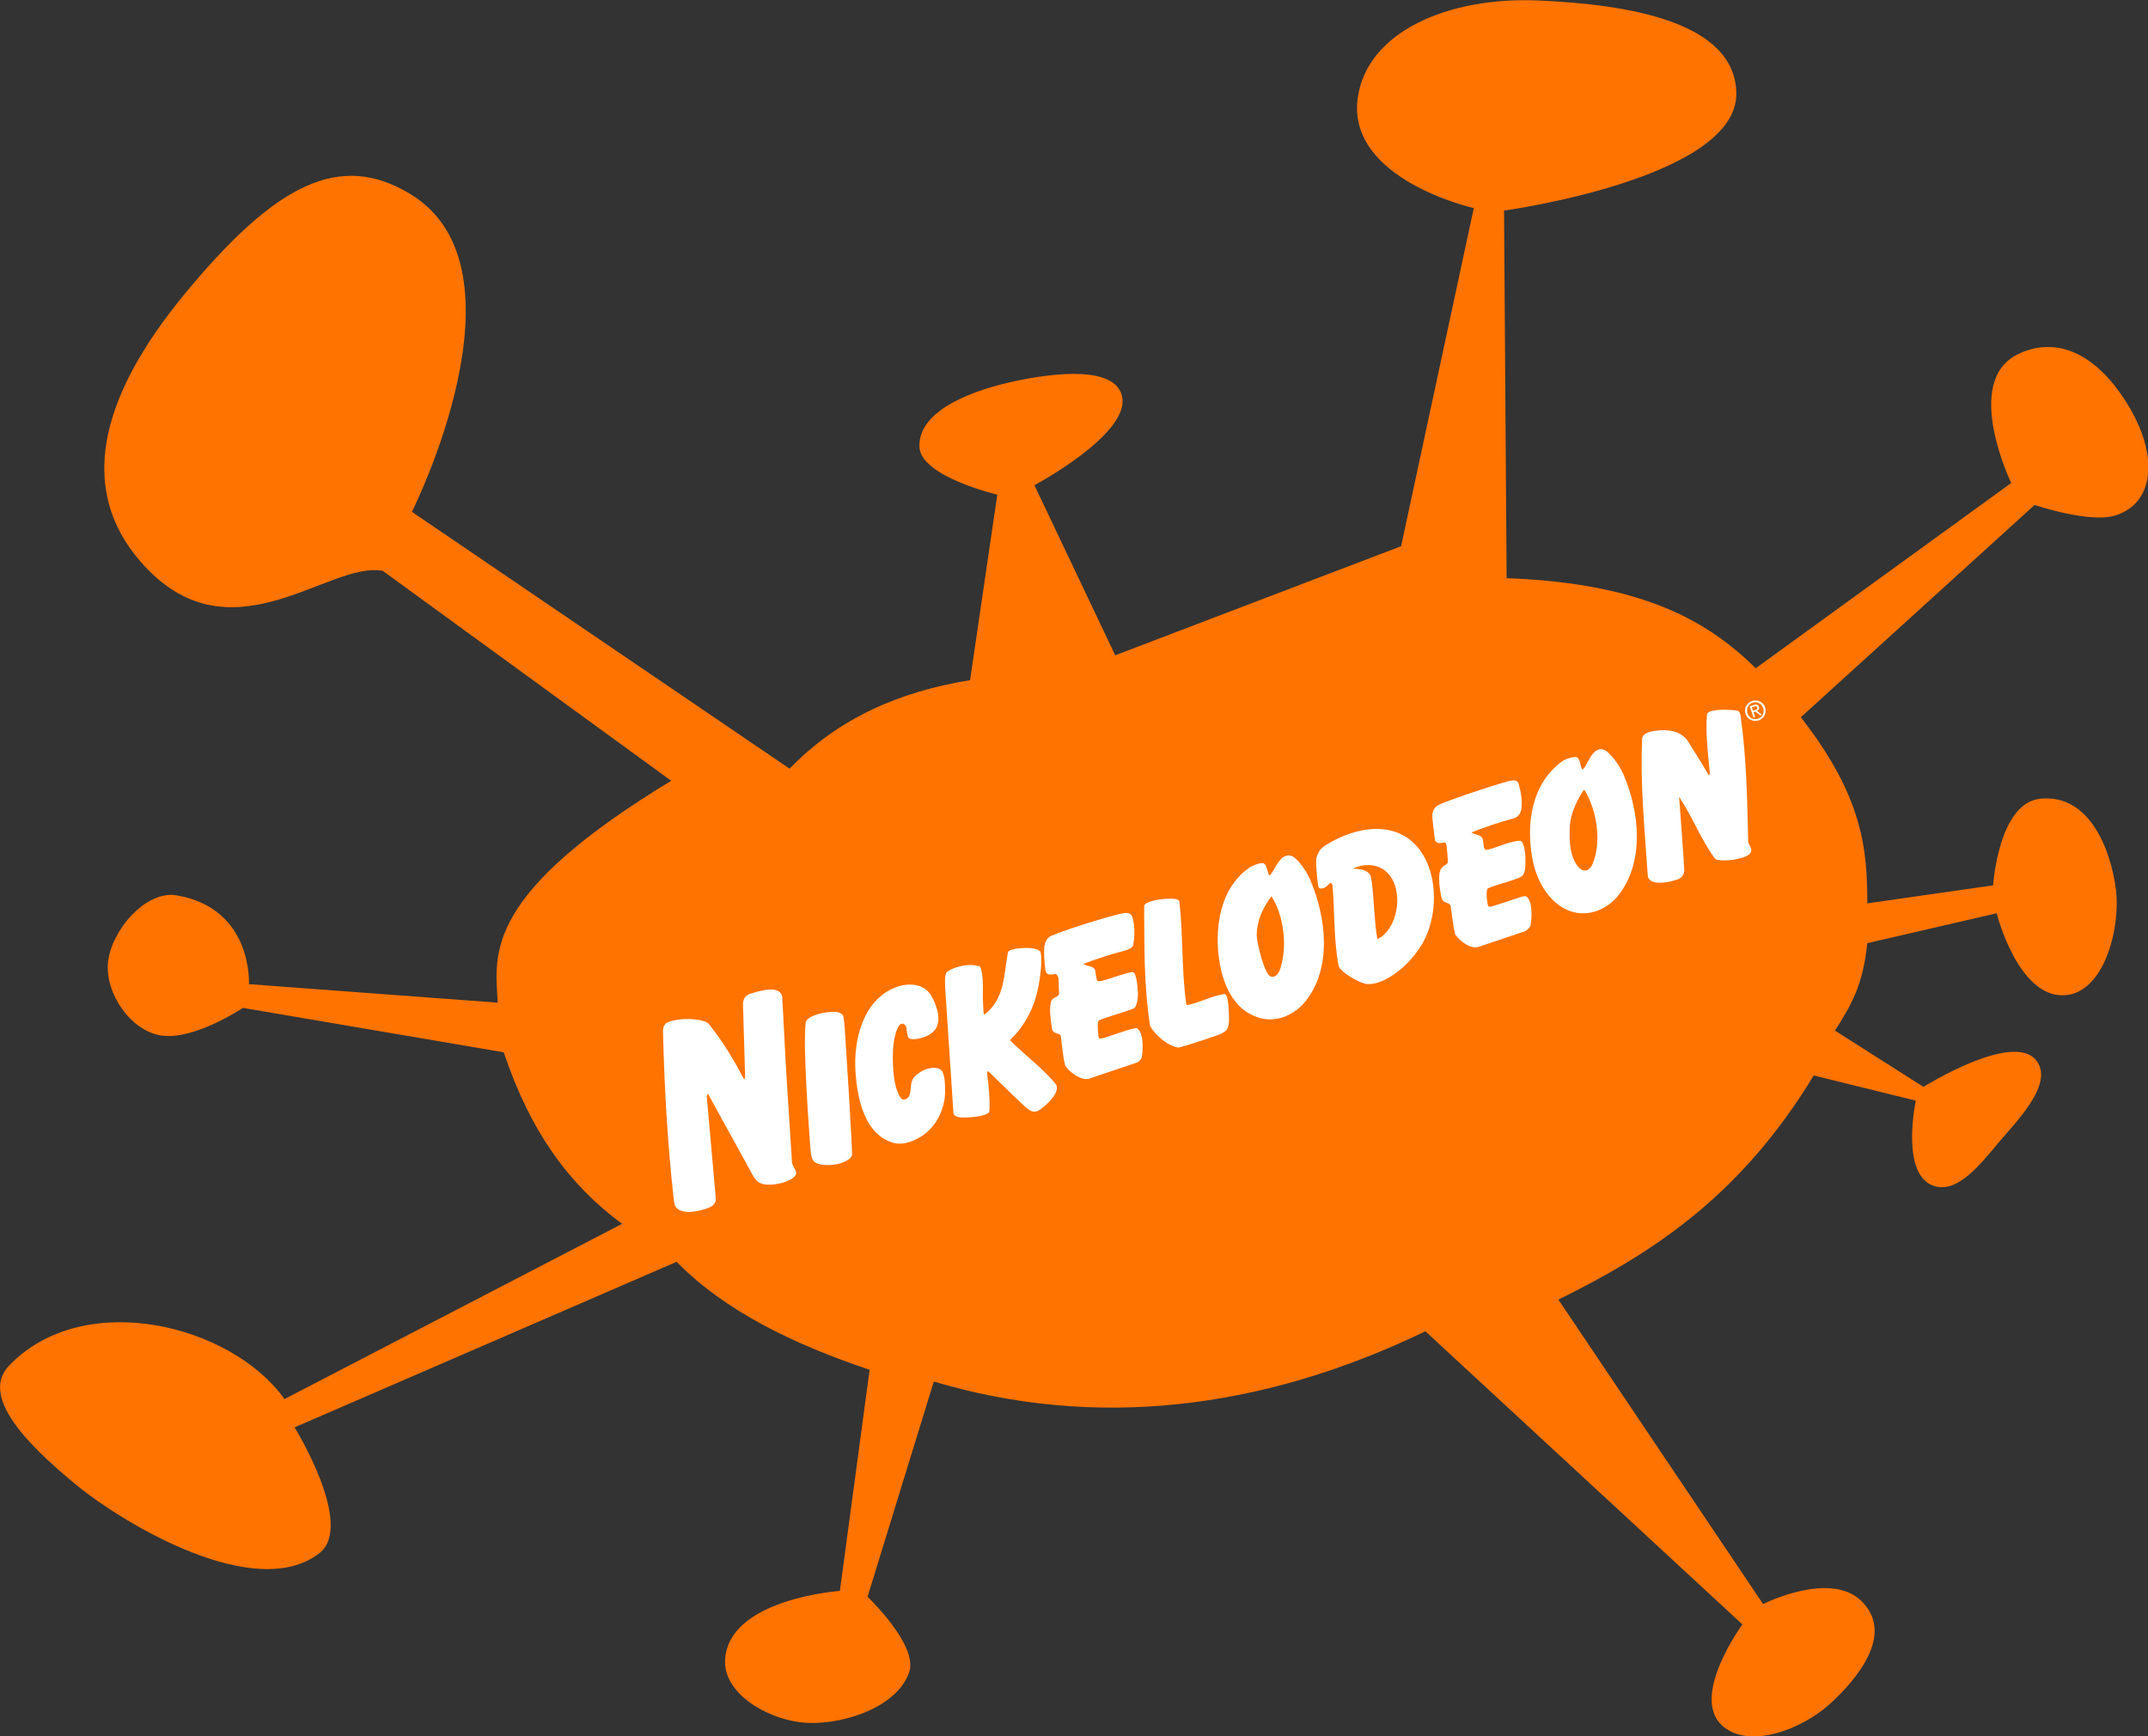
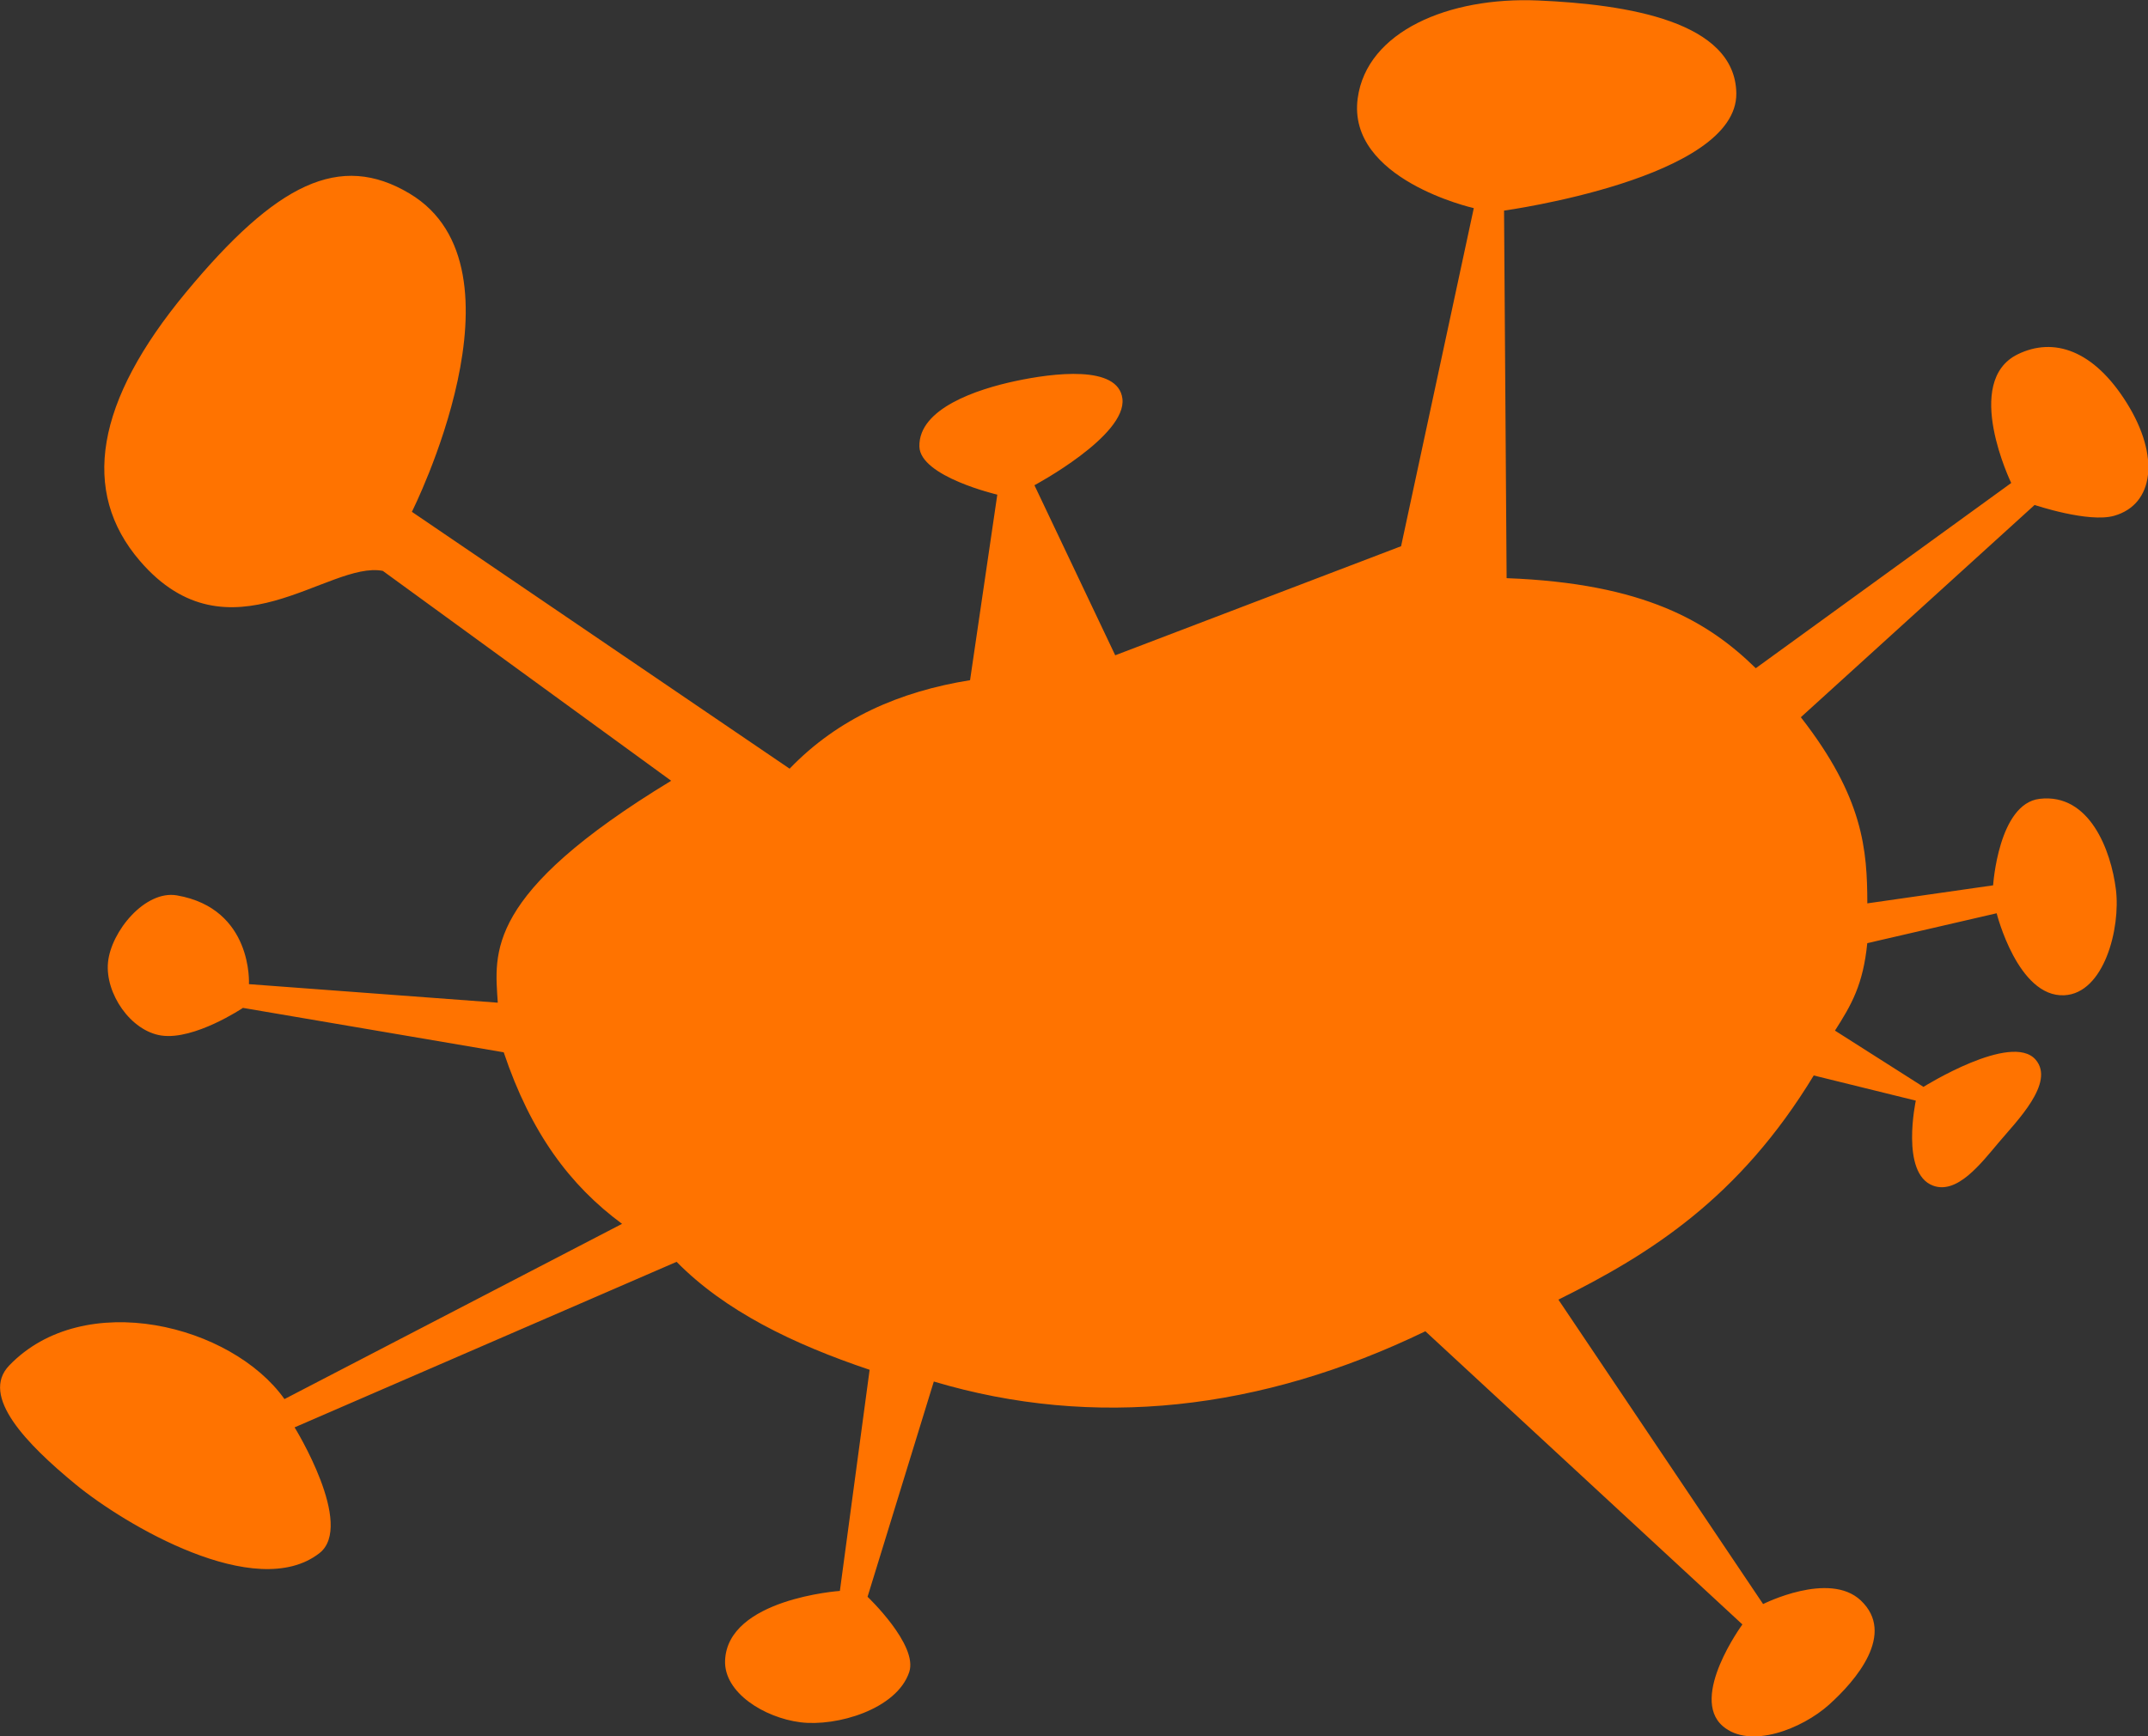
<svg xmlns="http://www.w3.org/2000/svg" xmlns:ns1="http://www.inkscape.org/namespaces/inkscape" xmlns:ns2="http://sodipodi.sourceforge.net/DTD/sodipodi-0.dtd" xmlns:xlink="http://www.w3.org/1999/xlink" width="1000" height="808.404" viewBox="0 0 264.583 213.89" version="1.1" id="svg8" ns1:version="1.0.2-2 (e86c870879, 2021-01-15)" ns2:docname="Nickelodeon_1998_Windbag.svg" ns1:export-filename="C:\Users\tjdru\OneDrive\Pictures\Logos\TV\nickelodeonlogo1998windbag.png" ns1:export-xdpi="214.12949" ns1:export-ydpi="214.12949">
  <rect x="0" y="0" width="264.583" height="213.89" fill="#333333" stroke="none" />
  <defs id="defs2">
    <linearGradient id="path88_1_" gradientUnits="userSpaceOnUse" x1="-262.966" y1="685.878" x2="939.855" y2="685.878" gradientTransform="matrix(0.22,0,0,-0.22,57.846,338.858)">
      <stop offset="0" style="stop-color:#000000" id="stop10" />
      <stop offset="1" style="stop-color:#000000;stop-opacity:0" id="stop12" />
    </linearGradient>
    <ns2:namedview showgrid="false" ns1:cy="556.7891" ns1:cx="372.56021" ns1:zoom="0.4186625" borderopacity="1.0" bordercolor="#666666" pagecolor="#ffffff" id="base-2" ns1:window-maximized="1" ns1:window-y="-8" ns1:window-x="-8" ns1:window-height="1017" ns1:window-width="1920" ns1:pageshadow="2" ns1:current-layer="layer1" ns1:document-units="mm" ns1:pageopacity="0.0" />
    <clipPath id="SVGID_2_">
      <use xlink:href="#SVGID_1_" overflow="visible" id="use689" style="overflow:visible" x="0" y="0" width="100%" height="100%" />
    </clipPath>
-     <path id="SVGID_1_" d="m 257.791,121.814 c 0.857,0.251 3.77,0.428 5.315,0.512 l 1.711,-0.688 c 2.744,-3.256 -2.224,-4.97 -3.852,-4.458 -3.863,1.285 -6.179,-1.805 -8.749,-3.944 -0.863,-0.773 -1.543,-2.579 -1.293,-4.03 0.521,-3.434 2.577,-3.779 4.123,-7.035 0.167,-0.345 1.796,-2.141 0.167,-4.207 -3.516,-2.996 -9.008,3.695 -13.466,5.584 l -3.602,-0.093 c -13.036,-4.718 3.519,-12.943 1.119,-21.347 -0.178,-0.521 -2.662,-2.839 -4.458,-3.267 -6.953,-2.057 0.167,-13.893 -9.176,-11.315 l -2.15,-0.604 c -4.373,-3.518 -12.003,-2.308 -14.832,-7.203 l 0.082,-1.796 c 6.775,-15.094 18.696,-35.334 18.956,-36.971 0.252,-1.712 -1.199,-0.764 -1.199,-0.764 -2.829,2.057 -3.602,5.742 -4.895,8.655 -1.201,4.038 -7.203,4.634 -6.599,9.352 l 0.085,1.545 c -1.034,7.463 -9.008,8.059 -15.354,10.031 l -2.652,0.428 c -6.522,-0.512 -6.775,-8.915 -11.325,-12.609 -0.513,-0.428 -1.547,-1.024 -2.568,-0.856 -3.863,1.117 -6.263,3.778 -8.319,6.691 -0.95,1.377 -4.207,1.712 -6.952,1.889 -13.889,0.345 -23.231,8.748 -33.096,-5.322 -1.46,-2.652 -4.55,-3.602 -7.034,-2.829 -7.119,1.722 -10.544,7.379 -18.351,3.518 -0.856,-0.856 -2.317,-3.173 -2.661,-4.113 -0.345,-0.949 -1.117,-4.113 -1.628,-4.895 -2.485,-3.164 -5.575,-13.12 -5.575,-13.372 -0.344,-3.433 -2.057,-13.465 -4.457,-7.463 -1.545,5.491 3.685,8.403 4.886,13.298 1.116,8.486 6.774,16.2 8.58,25.72 l -0.093,1.805 c -0.68,1.796 -2.484,2.141 -4.197,2.662 l -1.805,-0.177 c -4.718,-1.972 -9.175,-7.63 -14.061,-5.062 l -0.428,1.117 c 3.257,3.351 0.596,8.235 3.341,11.753 l 0.428,1.117 -0.251,1.879 c -1.377,3.694 -3.945,3.862 -5.406,7.379 l -0.939,1.033 c -7.631,2.4 -8.236,9.771 -13.894,14.405 -6.347,7.286 -13.298,-0.521 -19.812,-1.377 -2.15,-0.335 -4.123,0.856 -4.979,1.293 -0.94,0.428 -1.713,2.569 -1.452,3.508 0.251,1.201 8.059,4.207 12.692,6.347 l 1.107,0.772 c 5.834,7.547 -2.14,13.726 -4.802,20.667 -1.452,2.234 -3.08,1.722 -4.885,1.118 -1.545,-0.512 -3.257,-0.94 -4.979,0.688 -4.625,3.434 -3.257,5.146 -1.284,7.808 1.117,1.106 4.55,2.996 6.867,3.257 11.484,1.023 9.604,15.866 7.37,24.614 -2.057,4.718 -9.007,6.69 -11.576,7.891 -2.484,1.116 -13.632,1.973 -19.039,5.574 -4.206,2.828 -5.741,7.286 -4.634,9.771 1.117,2.494 10.376,-1.023 13.038,-4.457 1.284,-1.461 4.634,-0.856 8.059,-0.345 2.745,0.429 5.49,0.856 7.463,0.429 13.037,-3.425 15.178,4.895 24.614,11.324 1.888,1.973 5.834,3.685 6.523,5.826 1.628,4.038 4.28,10.98 6.69,14.237 3.257,4.038 9.426,11.241 9.604,14.58 -0.177,5.659 -3.518,11.326 -6.179,15.866 -1.367,3.007 2.401,5.407 4.718,5.407 2.484,-0.26 6.951,-5.666 7.808,-9.612 2.14,-7.025 9.259,-6.087 16.033,-5.229 2.829,0.345 5.658,0.688 8.059,0.521 0.345,-0.095 2.922,0.595 4.551,1.366 4.29,1.546 3.862,4.291 8.831,2.747 1.972,-0.774 4.206,0.512 6.262,1.544 8.831,2.997 -2.484,23.758 6.347,28.048 8.915,4.373 0.344,-18.101 5.742,-26.42 3.861,-4.978 9.859,-8.401 16.037,-9.521 4.97,-0.082 11.066,8.154 12.088,13.552 1.286,5.145 2.662,11.49 7.893,11.92 l 0.771,-0.856 c 0.345,-4.551 -2.827,-9.436 -2.66,-14.061 l -0.345,-2.578 c -1.88,-5.229 -9.261,-8.83 -5.659,-12.776 2.059,-2.141 5.325,-4.206 5.837,-4.551 2.4,-1.963 4.373,-0.167 6.596,1.639 1.891,1.533 3.946,3.172 6.608,2.141 0.939,-0.43 3.434,-1.974 3.434,-5.063 0.595,-7.892 6.773,-10.545 13.976,-12.609 l 1.974,-1.109 c 3.174,-2.922 0.771,-5.404 2.317,-9.006 1.451,-3.257 2.4,-3.518 4.113,-3.779 10.719,-1.963 25.896,12.693 28.476,14.498 1.116,0.689 5.657,1.546 6.69,0.345 0.68,-0.688 0.513,-3.174 0.083,-5.321 l -1.199,-1.799 c -6.264,-5.145 -15.783,-6.001 -22.986,-9.779 l -2.232,-1.796 -1.284,-1.628 c -2.912,-6.095 -4.458,-13.894 -6.171,-19.645 -1.294,-4.112 0.252,-12.348 4.888,-19.383 1.461,-1.712 1.971,-7.287 1.888,-7.892 -1.293,-8.319 8.999,-9.77 13.801,-14.228 0.256,-0.18 1.632,-0.868 2.833,-0.431 M 80.952,274.381 c -2.829,-1.713 -0.512,-7.035 -0.251,-8.236 0.251,-1.201 -0.866,-1.888 1.963,-3.769 2.838,-1.974 1.377,7.452 1.293,8.059 -0.083,0.594 -1.376,3.516 -3.005,3.946 m -12.944,5.824 c 0.084,-1.024 -1.544,-1.368 -2.317,-0.427 -0.772,1.031 -2.745,5.749 0.083,7.295 2.485,-1.201 2.141,-5.919 2.234,-6.868 M 9.085,186.907 c 0.856,-2.233 -1.368,-5.919 -4.113,-3.862 l -0.605,0.68 c -0.512,1.032 -1.796,1.889 -0.856,3.089 1.545,1.285 3.257,1.378 4.979,0.689 l 0.595,-0.596" ns1:connector-curvature="0" />
  </defs>
  <ns2:namedview id="base" pagecolor="#ffffff" bordercolor="#666666" borderopacity="1.0" ns1:pageopacity="0.0" ns1:pageshadow="2" ns1:zoom="0.5" ns1:cx="602.15549" ns1:cy="338.79339" ns1:document-units="mm" ns1:current-layer="layer1" showgrid="false" units="px" ns1:window-width="1366" ns1:window-height="705" ns1:window-x="-8" ns1:window-y="-8" ns1:window-maximized="1" ns1:snap-global="true" ns1:document-rotation="0" ns1:snap-bbox="false" ns1:bbox-nodes="true" ns1:snap-nodes="true" ns1:snap-page="false" />
  <g ns1:label="Layer 1" ns1:groupmode="layer" id="layer1" transform="translate(-68.328,-139.687)">
    <g id="g39" transform="matrix(0.984,0,0,0.984,1.102,2.252)">
      <path d="m 119.878,203.755 c 0,0 15.358,-30.493 -0.281,-39.847 -8.737,-5.225 -16.675,-1.292 -27.997,12.366 -11.323,13.657 -13.241,24.938 -5.766,33.63 11.154,12.972 23.611,-0.076 30.405,1.246 l 36.098,26.28 c -23.421,14.231 -22.1,21.54 -21.706,27.787 l -31.149,-2.321 c 0,0 0.536,-9.451 -9.006,-11.113 -3.993,-0.696 -8.268,4.52 -8.638,8.397 -0.37,3.877 2.841,8.592 6.691,9.151 4.14,0.6 10.202,-3.463 10.202,-3.463 l 32.643,5.561 c 3.398,10.115 8.31,16.677 14.813,21.479 l -42.258,21.942 c -6.602,-9.305 -25.082,-13.963 -34.46,-4.204 -3.669,3.818 2.161,9.816 8.299,14.87 6.137,5.051 22.561,14.811 30.525,8.636 4.496,-3.485 -3.097,-15.761 -3.097,-15.761 l 47.82,-20.727 c 6.034,6.135 14.53,10.282 24.161,13.518 l -3.723,27.688 c 0,0 -14.083,0.974 -14.371,8.728 -0.149,4.012 4.912,7.15 9.432,7.72 4.52,0.568 12.055,-1.614 13.62,-6.287 1.136,-3.397 -5.216,-9.426 -5.216,-9.426 l 8.294,-26.953 c 20.043,5.983 40.945,3.666 61.532,-6.293 l 39.687,36.708 c 0,0 -6.669,9.091 -2.459,12.73 3.395,2.935 9.926,0.352 13.303,-2.681 3.377,-3.034 8.39,-8.885 3.974,-13.053 -3.95,-3.728 -12.227,0.452 -12.227,0.452 l -25.625,-38.118 c 11.463,-5.681 22.634,-12.69 31.964,-28.068 l 12.777,3.15 c 0,0 -1.953,9.092 2.136,10.638 3.024,1.144 5.988,-2.722 8.238,-5.394 2.249,-2.67 7.094,-7.494 4.63,-10.365 -3.014,-3.508 -14.046,3.401 -14.046,3.401 l -11.078,-7.047 c 2.083,-3.251 3.526,-5.775 4.044,-10.949 l 16.195,-3.743 c 0,0 2.65,10.546 8.464,10.267 4.995,-0.24 7.075,-8.408 6.462,-13.27 -0.613,-4.862 -3.29,-12.065 -9.549,-11.325 -5.159,0.609 -5.818,10.83 -5.818,10.83 l -15.747,2.258 c -0.015,-6.7 -0.483,-13.248 -8.323,-23.306 l 29.263,-26.578 c 0,0 6.74,2.271 9.959,1.355 4.991,-1.42 5.748,-7.441 1.59,-14.108 -4.157,-6.667 -9.166,-8.299 -13.648,-6.119 -6.987,3.398 -0.829,16.121 -0.829,16.121 l -31.976,23.191 c -5.91,-5.781 -13.895,-10.626 -31.19,-11.275 l -0.321,-46.023 c 0,0 29.241,-4.015 29.075,-14.701 -0.142,-8.979 -13.593,-11.124 -24.807,-11.608 -11.215,-0.484 -21.46,3.887 -22.588,12.247 -1.37,10.18 14.532,13.752 14.532,13.752 l -9.101,42.334 -35.785,13.656 -10.112,-21.292 c 0,0 11.587,-6.19 11.012,-10.842 -0.525,-4.252 -8.68,-3.211 -13.422,-2.196 -4.742,1.014 -12.105,3.419 -11.992,8.193 0.089,3.765 9.753,6.023 9.753,6.023 l -3.41,23.232 c -8.796,1.412 -16.515,4.766 -22.589,11.08 z" ns2:nodetypes="ccccccccccccccccccccccccccccccccccccccccccccccccccccccccccccccccccccccc" ns1:connector-curvature="0" id="path88" style="fill:#ff7300;fill-opacity:1;stroke:none;stroke-width:0.053" />
-       <path id="path451-7-3" style="display:inline;fill:#ffffff;fill-opacity:1;stroke:none;stroke-width:0.222" d="m 162.147,264.129 c -0.588,0.199 -0.835,0.748 -0.819,1.311 l 0.266,9.061 c 0.006,0.2 -0.14,0.306 -0.14,0.306 -1.32,-2.509 -2.638,-4.734 -4.438,-6.957 -0.428,-0.529 -3.263,-0.915 -5.111,-0.178 -0.46,0.184 -0.604,0.722 -0.592,1.192 0.176,7.069 0.553,13.901 1.36,21.111 0.037,0.333 0.093,0.671 0.294,0.893 0.839,0.923 2.772,0.505 4.009,0.049 0.493,-0.181 1.006,-0.564 0.948,-1.171 l -1.127,-12.709 c -0.027,-0.28 0.15,-0.406 0.15,-0.406 1.939,3.55 3.691,6.68 5.631,10.235 0.17,0.311 0.459,0.737 0.907,0.946 0.986,0.46 3.411,0.066 4.309,-0.839 0.565,-0.569 -0.296,-1.152 -0.335,-1.793 0,0 -0.439,-6.897 -0.629,-9.822 -0.251,-3.856 -0.413,-7.983 -0.599,-10.848 -0.04,-0.618 -0.666,-1.034 -1.744,-0.935 -0.762,0.07 -1.802,0.372 -2.341,0.555 z M 264.637,234.628 c -0.296,0.1 -0.604,0.244 -0.863,0.438 -3.629,2.718 -4.507,7.55 -3.601,12.284 0.541,2.825 2.22,5.506 4.652,6.385 2.46,0.89 4.83,-0.391 6.024,-1.882 3.302,-4.125 2.802,-10.359 0.657,-15.298 -0.474,-1.092 -1.713,-2.792 -2.441,-3.02 -1.538,-0.482 -2.111,2.352 -2.663,2.464 -0.175,0.035 -0.269,-1.307 -0.66,-1.5 -0.151,-0.075 -0.612,-0.037 -1.106,0.129 z m -39.016,13.25 c -0.374,0.127 -0.765,0.326 -1.029,0.517 -4.142,3.004 -4.299,9.013 -3.4,12.784 0.736,3.088 2.293,5.209 4.767,5.934 2.332,0.683 4.559,-0.546 5.757,-2.034 3.313,-4.115 2.708,-10.393 0.585,-15.312 -0.47,-1.088 -1.607,-2.705 -2.332,-2.932 -1.534,-0.479 -2.205,2.255 -2.742,2.438 -0.169,0.057 -0.288,-1.286 -0.677,-1.479 -0.196,-0.098 -0.554,-0.043 -0.928,0.084 z m -50.218,25.914 c 0.242,3.727 1.246,7.958 4.744,8.973 1.301,0.378 2.842,-0.322 3.824,-1.028 1.859,-1.337 2.675,-3.707 2.652,-5.418 -0.012,-0.857 0.025,-2.443 -0.653,-2.778 -0.885,-0.437 -2.29,0.015 -3.191,0.97 -0.844,0.893 -0.006,2.597 -1.294,2.838 -0.581,0.108 -1.092,-1.626 -1.23,-2.615 -0.194,-1.404 -0.227,-2.941 -0.077,-4.337 0.099,-0.924 0.428,-2.168 0.84,-2.461 0.339,-0.241 0.718,0.017 0.782,0.529 0.068,0.541 0.066,1.203 0.515,1.297 0.719,0.149 2.581,-0.27 3.194,-1.369 0.731,-1.312 -0.137,-3.299 -0.702,-4.183 -0.833,-1.304 -2.564,-1.504 -4.09,-1.018 -0.101,0.033 -0.202,0.068 -0.301,0.109 -4.137,1.597 -5.256,6.735 -5.012,10.494 z m 99.266,-42.429 c -0.43,0.155 -0.766,0.407 -0.786,0.841 -0.259,5.656 0.313,11.28 0.701,17.087 0.069,1.028 1.686,1.178 3.725,0.498 0.568,-0.189 0.833,-0.626 0.845,-1.186 0.011,-0.533 -0.646,-9.148 -0.646,-9.148 1.678,2.454 2.692,5.295 4.489,7.72 0.173,0.233 1.252,0.302 2.363,0.129 0.848,-0.133 1.912,-0.417 2.133,-0.929 0.224,-0.517 -0.323,-0.925 -0.333,-1.338 -0.128,-5.206 -0.2,-10.416 -0.963,-15.797 -0.046,-0.322 -0.211,-0.566 -0.476,-0.602 -1.16,-0.155 -3.674,-0.219 -3.729,0.519 -0.173,2.346 0.118,4.804 0.359,7.275 0.021,0.21 -0.091,0.382 -0.149,0.282 -0.813,-1.419 -1.689,-2.787 -2.557,-4.185 -0.892,-1.437 -2.746,-1.556 -4.148,-1.356 -0.278,0.04 -0.571,0.097 -0.829,0.19 z m -37.338,12.676 c -1.151,0.385 -2.232,0.921 -3.091,1.478 -0.607,0.393 -0.87,0.775 -1.104,1.453 -0.167,0.484 0.024,2.35 0.175,3.503 0.04,0.308 0.127,0.423 0.28,0.441 0.506,0.06 0.844,-0.297 1.12,-0.59 0.196,-0.207 0.386,-0.017 0.403,0.178 0.301,3.397 0.132,6.602 0.756,10.028 0.16,0.876 2.633,2.176 3.359,2.32 1.922,0.383 5.323,-1.88 7.161,-5.065 1.838,-3.185 2.099,-8.406 -0.361,-11.719 -1.489,-2.005 -3.671,-2.728 -5.953,-2.59 -0.911,0.055 -1.849,0.263 -2.745,0.563 z m -66.694,22.637 c -0.793,0.247 -1.425,0.622 -1.471,1.058 -0.347,3.348 0.43,13.227 0.541,14.933 0.1,1.538 0.164,2.329 0.765,2.626 0.748,0.369 2.445,0.375 3.598,-0.174 0.371,-0.177 0.752,-0.41 0.897,-0.768 0.115,-0.282 -0.819,-14.615 -0.864,-15.335 -0.042,-0.673 -0.085,-1.356 -0.207,-2.044 -0.066,-0.373 -0.507,-0.545 -0.823,-0.581 -0.69,-0.079 -1.644,0.039 -2.437,0.285 z m 41.673,-14.12 c -0.478,0.163 -0.768,0.361 -0.767,0.545 0.032,4.996 -0.058,9.776 0.733,14.951 0.068,0.447 1.765,2.479 3.501,2.78 0.32,0.056 4.817,-1.485 5.184,-1.628 0.311,-0.121 0.871,-0.421 1.016,-0.764 0.221,-0.521 0.206,-1.296 0.168,-2.04 -0.047,-0.918 -0.123,-2.332 -0.586,-2.261 -1.568,0.239 -2.872,0.995 -4.483,1.357 -0.099,0.023 -0.245,0.014 -0.272,-0.179 -0.597,-4.345 -0.366,-8.465 -0.847,-12.75 -0.04,-0.356 -0.808,-0.376 -1.094,-0.376 -1.014,-8e-5 -1.939,0.155 -2.553,0.365 z m 36.189,-12.139 c -0.599,0.284 -0.805,0.695 -0.882,1.258 -0.03,0.219 0.056,0.925 0.131,1.582 0.073,0.635 0.141,1.127 0.168,1.407 0.066,0.685 0.621,0.601 1.164,0.495 0.291,-0.057 0.312,0.383 0.356,0.738 0.064,0.516 0.096,1.06 0.127,1.623 0.028,0.522 -0.661,0.371 -0.951,1.133 -0.311,0.818 -0.044,2.418 0.119,3.281 0.191,1.009 1.082,0.599 1.183,1.225 0.196,1.221 0.338,2.607 0.522,3.371 0.122,0.507 1.817,2.089 2.963,1.702 l 5.731,-1.932 c 0.336,-0.113 0.759,-0.539 0.796,-0.806 0.162,-1.155 0.252,-2.911 -0.54,-3.584 -0.229,-0.195 -1.536,0.424 -4.297,1.242 -0.374,0.111 -0.477,0.007 -0.535,-0.232 -0.125,-0.51 -0.259,-1.905 0.051,-2.035 1.444,-0.603 3.895,-1.11 4.305,-1.594 0.346,-0.409 0.361,-0.901 0.364,-2.077 0.003,-0.896 -0.248,-2.237 -0.647,-2.271 -0.189,-0.016 -0.811,0.059 -1.755,0.358 -0.823,0.26 -2.128,0.805 -2.516,0.77 -0.464,-0.042 -0.246,-1.194 -0.511,-1.522 -0.355,-0.444 -0.935,-0.328 -1.321,-0.647 1.786,-0.704 3.326,-1.241 5.239,-1.751 0.722,-0.192 0.955,-0.839 1,-1.18 0.121,-0.919 0.027,-1.862 -0.347,-3.146 -0.211,-0.723 -1.109,-0.387 -1.757,-0.202 -1.411,0.404 -3.193,0.98 -4.751,1.516 -1.558,0.538 -2.893,1.033 -3.409,1.278 z m -60.467,20.371 c -0.426,0.141 -0.821,0.331 -1.147,0.556 -0.369,0.256 -0.275,1.633 -0.218,2.497 l 1.004,15.192 c 0.037,0.567 1.051,0.586 1.68,0.559 0.897,-0.038 2.767,-0.238 2.814,-0.786 0.094,-1.094 -0.05,-2.963 -0.257,-4.531 -0.037,-0.278 0.008,-0.424 0.114,-0.484 0,0 2.909,2.838 3.653,3.543 1.408,1.335 1.892,1.945 2.901,1.224 0.477,-0.341 1.005,-0.815 1.46,-1.375 0.729,-0.897 0.67,-1.515 0.389,-1.847 -1.708,-2.027 -3.79,-3.518 -5.686,-5.428 1.604,-1.528 2.63,-3.331 3.217,-5.276 0.553,-1.832 0.908,-4.855 0.61,-5.758 -0.094,-0.287 -0.835,-0.538 -1.9,-0.512 -1.062,0.026 -2.111,0.208 -2.179,0.57 -0.506,2.703 -0.362,5.69 -2.827,7.698 -0.114,0.093 -0.208,0.039 -0.218,-0.151 -0.031,-0.595 -0.108,-1.63 -0.086,-2.447 0.047,-1.806 -0.127,-3.288 -0.445,-3.383 -0.849,-0.255 -1.94,-0.172 -2.877,0.14 z m 11.915,-3.962 c -0.605,0.277 -0.812,0.817 -0.898,1.379 -0.065,0.43 -0.013,2.052 0.14,2.963 0.114,0.677 0.693,0.542 1.238,0.443 0.145,-0.027 0.418,0.399 0.411,0.71 -0.01,0.51 0.02,1.118 0.057,1.687 0.033,0.521 -0.772,0.482 -0.97,0.978 -0.324,0.813 -0.059,2.657 0.092,3.521 0.13,0.744 1.036,0.411 1.102,0.925 0.159,1.225 0.237,2.359 0.503,3.538 0.115,0.507 1.909,2.138 3.058,1.751 l 5.982,-2.017 c 0.221,-0.075 0.546,-0.448 0.588,-0.714 0.179,-1.152 0.225,-2.871 -0.56,-3.553 -0.26,-0.226 -2.973,0.843 -4.147,1.175 -0.377,0.106 -0.666,0.181 -0.7,-0.062 -0.115,-0.821 -0.216,-2.021 0.097,-2.146 1.456,-0.584 4.296,-1.324 4.45,-1.576 0.292,-0.476 0.426,-1.362 0.365,-2.099 -0.061,-0.74 -0.194,-2.219 -0.605,-2.334 -0.182,-0.051 -0.796,0.132 -1.746,0.419 -0.828,0.25 -2.164,0.758 -2.552,0.718 -0.464,-0.048 -0.258,-1.199 -0.518,-1.53 -0.35,-0.447 -1.007,-0.322 -1.39,-0.645 1.8,-0.681 3.343,-1.178 5.262,-1.685 0.288,-0.076 0.93,-0.343 0.98,-0.682 0.135,-0.916 0.269,-2.224 -0.123,-3.501 -0.239,-0.779 -1.219,-0.473 -1.831,-0.319 -1.783,0.448 -4.167,1.188 -5.959,1.797 -1.075,0.365 -1.937,0.684 -2.328,0.861 z m 66.673,-18.298 c 0.869,1.314 1.507,3.356 1.629,5.202 0.101,1.521 -0.056,2.848 -0.574,4.111 -0.541,1.318 -1.775,1.074 -2.463,-0.83 -0.435,-1.203 -0.421,-2.424 -0.392,-3.647 0.05,-2.115 1.222,-3.986 1.8,-4.835 z m -28.514,9.72 c 1.047,-0.39 2.285,-0.368 3.22,0.185 1.451,0.858 1.922,2.568 1.9,4.126 -0.024,1.746 -0.868,3.944 -2.491,4.713 -0.441,-2.601 -0.443,-6.111 -0.8,-7.744 -0.216,-0.989 -1.424,-1.061 -2.266,-1.088 0.14,-0.072 0.286,-0.136 0.436,-0.192 z m -9.575,12.863 c -0.184,0.512 -0.609,1.013 -1.155,0.827 -0.783,-0.267 -1.753,-4.278 -1.743,-5.189 0.021,-1.76 0.71,-3.345 1.844,-4.851 1.575,2.387 2.043,6.455 1.053,9.213 z m 59.085,-32.881 0.292,-0.099 c 0.142,-0.048 0.317,-0.07 0.376,0.103 0.072,0.213 -0.095,0.279 -0.266,0.337 l -0.257,0.087 z m -0.268,-0.115 0.472,1.392 0.206,-0.07 -0.198,-0.583 0.249,-0.084 0.56,0.46 0.235,-0.08 -0.603,-0.47 c 0.195,-0.103 0.32,-0.274 0.24,-0.509 -0.092,-0.271 -0.308,-0.346 -0.642,-0.233 z m 0.367,-0.458 c 0.54,-0.183 1.12,0.103 1.311,0.665 0.195,0.575 -0.091,1.156 -0.632,1.339 -0.561,0.19 -1.127,-0.1 -1.322,-0.677 -0.19,-0.562 0.082,-1.136 0.643,-1.327 z m -0.072,-0.213 c -0.668,0.226 -1.048,0.927 -0.812,1.624 0.236,0.695 0.966,1.027 1.634,0.801 0.654,-0.222 1.047,-0.933 0.811,-1.63 -0.236,-0.697 -0.979,-1.017 -1.633,-0.795 z" ns2:nodetypes="cccccccccccccccccccccccccccccccccccccccccccccccccccccccccccccccccccccccccccccccccccccccccccccccccccccccccccccccccccccccccccccccccccccccccccccccccccccccccccccccccccccccccccccccccccccccccccccccccccccccccccccccccccccccccccccccccccccccccccccccccccccccccccccc" />
    </g>
  </g>
  <style type="text/css" id="style1466">
	.st0{fill:#FF7300;}
	.st1{fill:#FFFFFF;}
</style>
</svg>